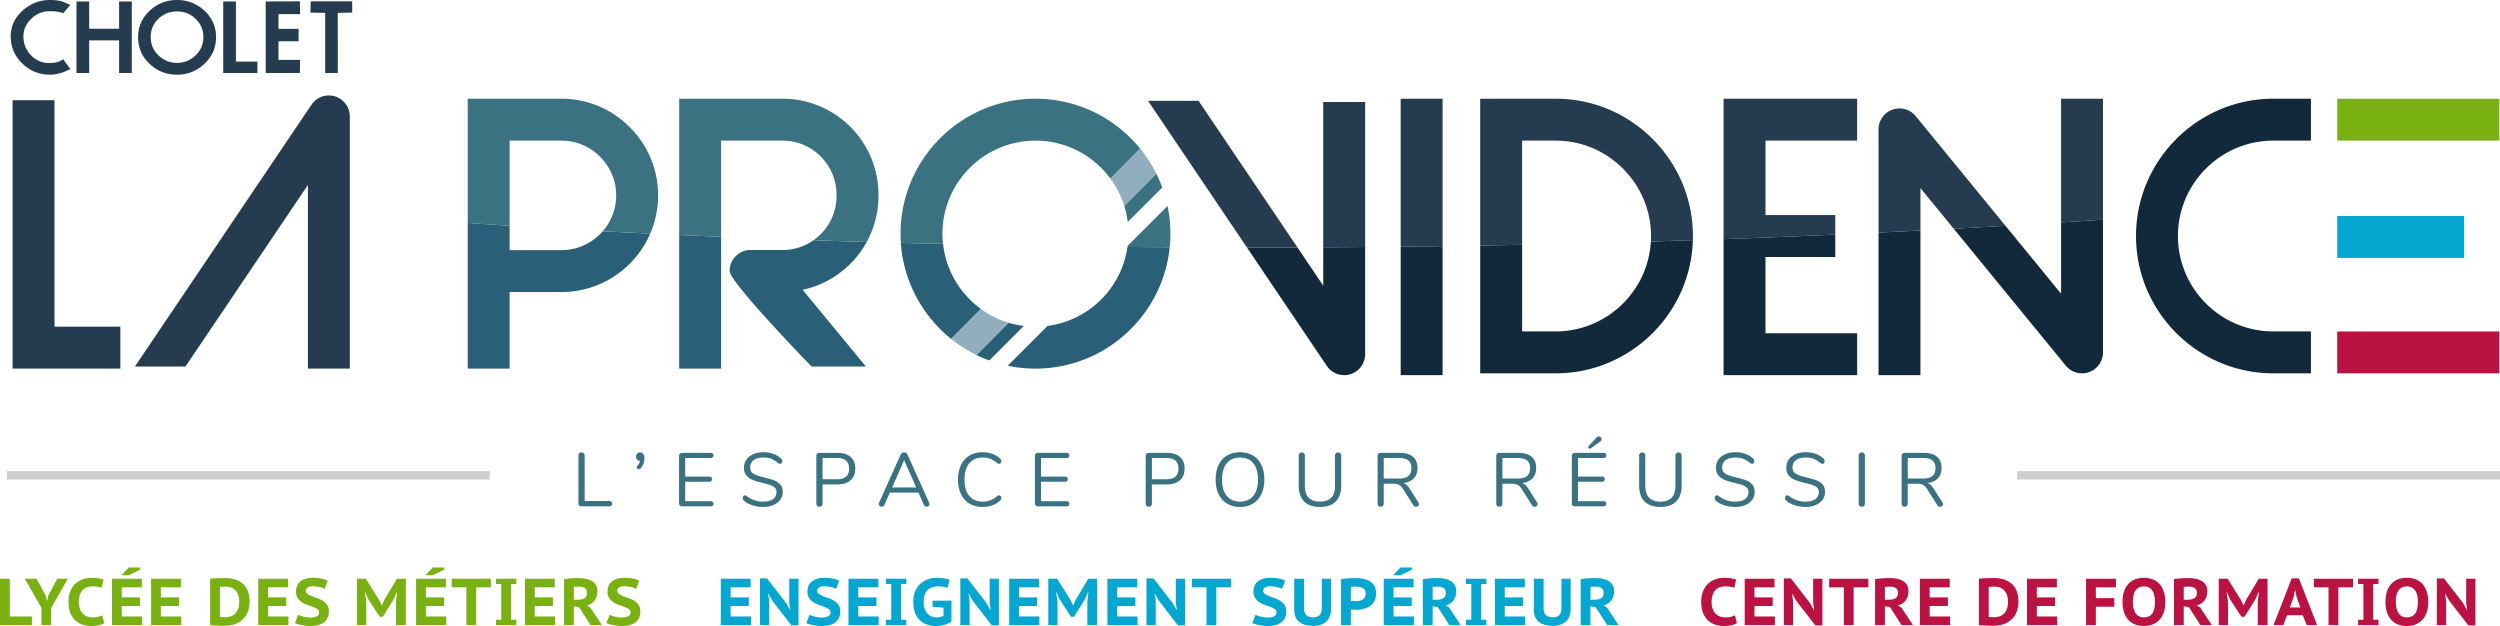
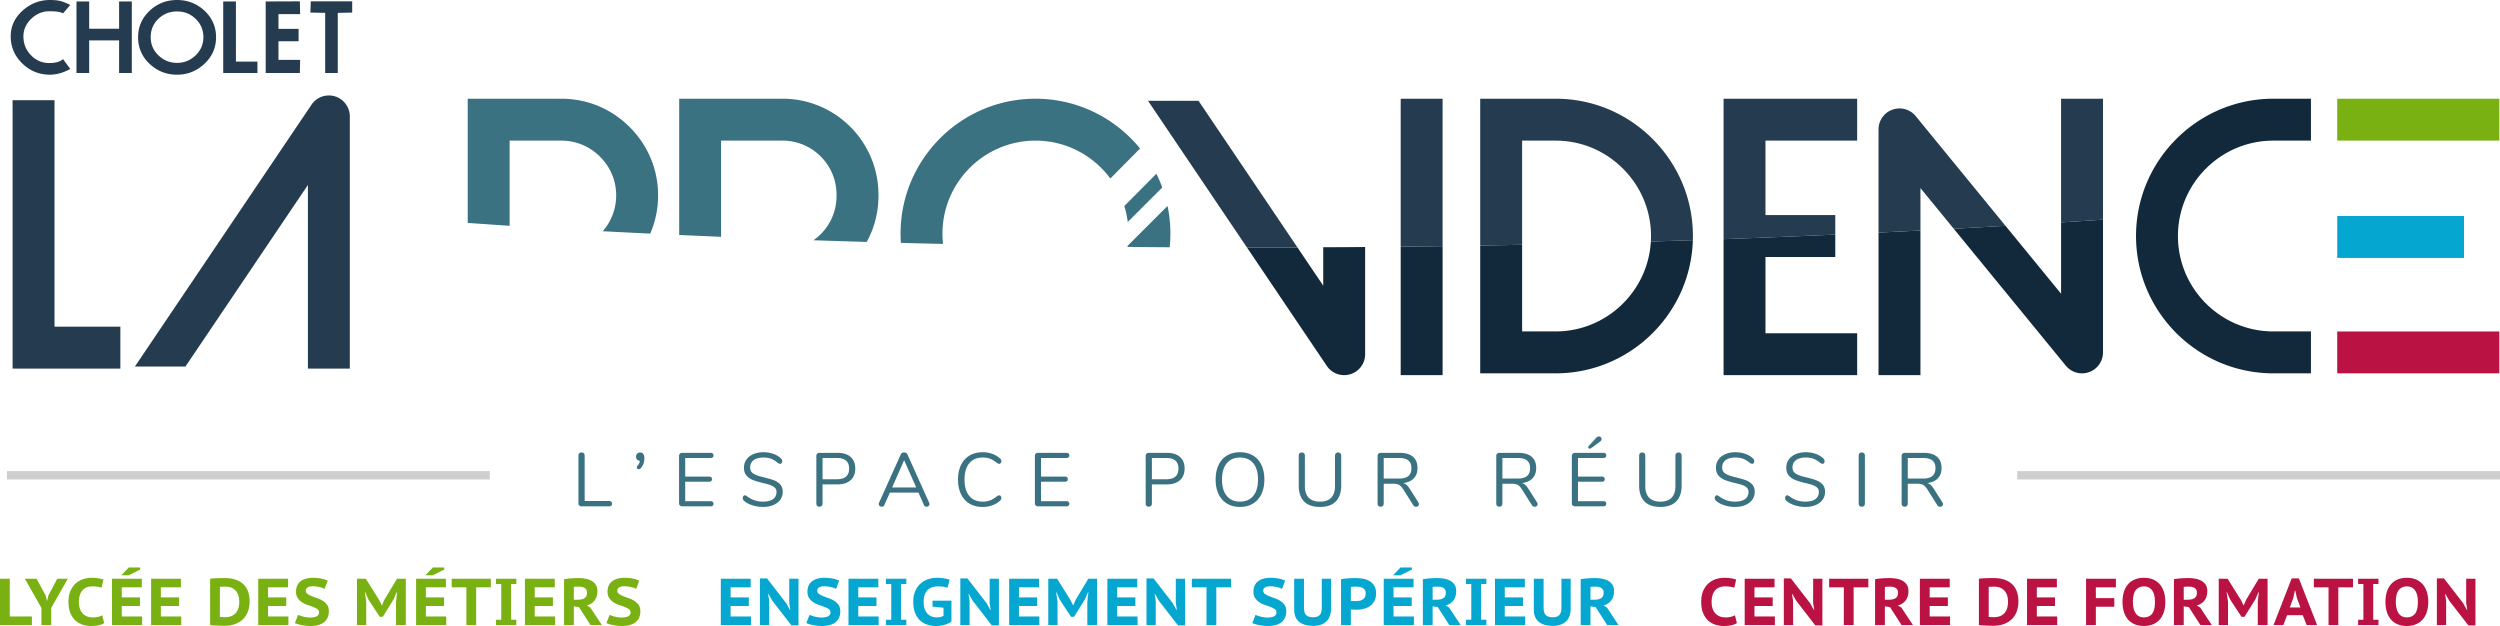
<svg xmlns="http://www.w3.org/2000/svg" width="958.493" height="240" viewBox="0 0 958.493 240">
-   <path d="M128.428 36.946a8.03 8.03 0 0 0-9 3.198L51.725 140.52h19.38l46.943-69.6v70.404h16.07v-96.68a8.068 8.068 0 0 0-5.689-7.698zM19.117 28.638c2.571 0 5.19-.74 7.826-2.202l-2.78-3.777c-1.109 1.013-2.86 1.511-5.24 1.511-2.763 0-5.126-.996-7.054-3.005-1.929-2.009-2.893-4.403-2.893-7.2 0-2.603 1.013-4.853 3.021-6.781 2.025-1.913 4.34-2.877 6.927-2.877 2.603 0 4.355.273 5.239.82l2.78-3.23c-1.495-.74-2.748-1.238-3.744-1.495C22.106.129 20.772 0 19.18 0 15.26 0 11.789 1.318 8.783 3.97c-3.117 2.747-4.676 6.074-4.676 9.963 0 4.05 1.478 7.521 4.435 10.398 2.973 2.86 6.493 4.307 10.575 4.307zm26.548-17.614H34.191V.563h-4.87v27.432h4.87V15.492h11.474v12.503h4.87V.563h-4.87v10.461zm69.409 11.925h-8.309v-7.136h7.714v-4.74h-7.714V5.416h8.309L114.96.514l-13.097.049v27.432h13.097l.113-5.046zm-47.2 5.689c4.034 0 7.538-1.398 10.51-4.179 2.974-2.796 4.452-6.187 4.452-10.204 0-4.002-1.494-7.409-4.483-10.205C75.396 1.35 71.908 0 67.875 0c-4.034 0-7.505 1.35-10.43 4.05-3.005 2.796-4.5 6.203-4.5 10.205 0 4.065 1.479 7.472 4.42 10.236 2.94 2.765 6.444 4.147 10.51 4.147zm-7.15-21.422c1.976-1.88 4.354-2.829 7.15-2.829 2.797 0 5.175.948 7.152 2.86 1.96 1.897 2.957 4.243 2.957 7.008 0 2.732-.996 5.046-2.99 6.974-1.992 1.913-4.37 2.877-7.118 2.877s-5.11-.964-7.104-2.86c-1.992-1.913-2.989-4.243-2.989-6.991 0-2.797.98-5.143 2.941-7.04zm37.974 16.408h-8.244V.563h-4.87v27.432h13.114v-4.371zm-77.8 14.792H4.829v102.903h41.317v-16.07H20.899V38.415zm575.52-.57h-28.912v56.295c5.32-.08 10.671-.193 16.07-.29V53.918h12.841c9.723 0 18.899 3.808 25.826 10.735 6.926 6.942 10.75 16.118 10.75 25.841 0 .707-.015 1.414-.064 2.105 5.336-.16 10.703-.337 16.103-.514.032-.53.032-1.06.032-1.591 0-13.997-5.48-27.207-15.444-37.203-9.963-9.964-23.173-15.444-37.203-15.444zM725.56 42.04a8.044 8.044 0 0 0-5.336 7.57v39.565c5.336-.257 10.687-.514 16.07-.803V72.108l12.76 15.589c6.59-.354 13.195-.74 19.848-1.125l-34.423-42.057a8.049 8.049 0 0 0-8.92-2.475zm-64.748 49.642c14.094-.514 28.38-1.093 42.828-1.735v-7.49h-26.758v-28.54h35.146V37.846h-51.216v53.836zm129.4-53.836V85.27c5.335-.337 10.686-.691 16.07-1.06V37.845h-16.07zM537.02 94.575l16.07-.193V37.846h-16.07v56.729zM440.148 38.65l37.942 56.246c6.364 0 12.824 0 19.349-.032L459.513 38.65h-19.365zm67.174 56.166c5.304-.016 10.671-.064 16.07-.113V39.116h-16.07v55.7zM118.995 4.82l5.673.113v23.06h4.837V4.935l5.528-.113V.514H119.14l-.144 4.307z" fill="#253b50" />
+   <path d="M128.428 36.946a8.03 8.03 0 0 0-9 3.198L51.725 140.52h19.38l46.943-69.6v70.404h16.07v-96.68a8.068 8.068 0 0 0-5.689-7.698zM19.117 28.638c2.571 0 5.19-.74 7.826-2.202l-2.78-3.777c-1.109 1.013-2.86 1.511-5.24 1.511-2.763 0-5.126-.996-7.054-3.005-1.929-2.009-2.893-4.403-2.893-7.2 0-2.603 1.013-4.853 3.021-6.781 2.025-1.913 4.34-2.877 6.927-2.877 2.603 0 4.355.273 5.239.82l2.78-3.23c-1.495-.74-2.748-1.238-3.744-1.495C22.106.129 20.772 0 19.18 0 15.26 0 11.789 1.318 8.783 3.97c-3.117 2.747-4.676 6.074-4.676 9.963 0 4.05 1.478 7.521 4.435 10.398 2.973 2.86 6.493 4.307 10.575 4.307zm26.548-17.614H34.191V.563h-4.87v27.432h4.87V15.492h11.474v12.503h4.87V.563h-4.87v10.461zm69.409 11.925h-8.309v-7.136h7.714v-4.74h-7.714V5.416h8.309L114.96.514l-13.097.049v27.432h13.097l.113-5.046zm-47.2 5.689c4.034 0 7.538-1.398 10.51-4.179 2.974-2.796 4.452-6.187 4.452-10.204 0-4.002-1.494-7.409-4.483-10.205C75.396 1.35 71.908 0 67.875 0c-4.034 0-7.505 1.35-10.43 4.05-3.005 2.796-4.5 6.203-4.5 10.205 0 4.065 1.479 7.472 4.42 10.236 2.94 2.765 6.444 4.147 10.51 4.147zm-7.15-21.422c1.976-1.88 4.354-2.829 7.15-2.829 2.797 0 5.175.948 7.152 2.86 1.96 1.897 2.957 4.243 2.957 7.008 0 2.732-.996 5.046-2.99 6.974-1.992 1.913-4.37 2.877-7.118 2.877s-5.11-.964-7.104-2.86c-1.992-1.913-2.989-4.243-2.989-6.991 0-2.797.98-5.143 2.941-7.04zm37.974 16.408h-8.244V.563h-4.87v27.432h13.114v-4.371zm-77.8 14.792H4.829v102.903h41.317v-16.07H20.899V38.415zm575.52-.57h-28.912v56.295c5.32-.08 10.671-.193 16.07-.29V53.918h12.841c9.723 0 18.899 3.808 25.826 10.735 6.926 6.942 10.75 16.118 10.75 25.841 0 .707-.015 1.414-.064 2.105 5.336-.16 10.703-.337 16.103-.514.032-.53.032-1.06.032-1.591 0-13.997-5.48-27.207-15.444-37.203-9.963-9.964-23.173-15.444-37.203-15.444zM725.56 42.04a8.044 8.044 0 0 0-5.336 7.57v39.565c5.336-.257 10.687-.514 16.07-.803V72.108l12.76 15.589c6.59-.354 13.195-.74 19.848-1.125l-34.423-42.057a8.049 8.049 0 0 0-8.92-2.475zm-64.748 49.642c14.094-.514 28.38-1.093 42.828-1.735v-7.49h-26.758v-28.54h35.146V37.846h-51.216v53.836zm129.4-53.836V85.27c5.335-.337 10.686-.691 16.07-1.06V37.845h-16.07zM537.02 94.575l16.07-.193V37.846h-16.07v56.729zM440.148 38.65l37.942 56.246c6.364 0 12.824 0 19.349-.032L459.513 38.65h-19.365zm67.174 56.166c5.304-.016 10.671-.064 16.07-.113h-16.07v55.7zM118.995 4.82l5.673.113v23.06h4.837V4.935l5.528-.113V.514H119.14l-.144 4.307z" fill="#253b50" />
  <path d="M507.322 109.52l-9.883-14.656c-6.525.032-12.985.032-19.349.032l30.614 45.4a8.017 8.017 0 0 0 9 3.181 8.013 8.013 0 0 0 5.689-7.681V94.703c-5.4.049-10.767.097-16.07.113v14.704zm29.699 34.311h16.07V94.382l-16.07.193v49.256zm59.396-16.762h-12.84V93.852c-5.4.096-10.751.209-16.07.289v48.999h28.91c28.493 0 51.78-22.756 52.615-51.056-5.4.177-10.767.354-16.103.514-1.092 19.188-17.05 34.471-36.512 34.471zm80.465-28.54h26.758v-8.582a5364.603 5364.603 0 0 1-42.828 1.735v52.149h51.216v-16.07h-35.146V98.527zm113.33 14.077l-21.31-26.034c-6.653.385-13.258.771-19.847 1.125l42.972 52.502a8.05 8.05 0 0 0 8.92 2.475 8.044 8.044 0 0 0 5.335-7.57V84.21c-5.384.37-10.735.724-16.07 1.061v27.336zm-69.988 31.225h16.07v-55.46c-5.383.29-10.734.547-16.07.804v54.656zm151.368-89.914h14.416V37.846h-14.416c-29.023 0-52.647 23.624-52.647 52.647s23.624 52.647 52.647 52.647h14.416v-16.07h-14.416c-20.168 0-36.576-16.409-36.576-36.577s16.408-36.576 36.576-36.576z" fill="#12293b" />
-   <path d="M215.257 95.893h-19.863v-9.321c-7.232-.482-12.631-.868-16.07-1.11v55.862h16.07v-29.36h19.863c15.235 0 28.332-9.225 34.037-22.387-6.444-.321-12.519-.627-18.207-.916a20.884 20.884 0 0 1-15.83 7.232zm217.016-1.222c-2.25 15.766-14.817 28.22-30.63 30.277h-.016l-15.267 15.267c3.439.723 6.99 1.109 10.638 1.109 26.758 0 48.839-20.442 51.458-46.524-5.464-.032-10.864-.08-16.183-.129zm-70.71-1.157c-5.496-.112-10.896-.24-16.183-.402 1.012 14.866 8.34 28.027 19.3 36.834l11.41-11.506c-7.938-5.738-13.402-14.689-14.527-24.926zm25.118 30.213l-12.294 12.39a47.43 47.43 0 0 0 4.918 2.073l13.226-13.226a33.462 33.462 0 0 1-5.85-1.237zM260.4 141.324h16.07V90.798c-5.56-.24-10.927-.482-16.07-.707v51.233zm71.9-48.565a4845.76 4845.76 0 0 1-20.426-.643 20.422 20.422 0 0 1-11.828 3.745H286.98c-4.05.401-7.248 3.856-7.248 8.019v.016c0 4.339 31.418 36.624 31.418 36.624h20.843l-24.266-29.409c10.59-2.265 19.51-9.095 24.572-18.352z" fill="#295f77" />
-   <path d="M364.68 129.946a52.012 52.012 0 0 0 9.707 6.171l12.294-12.39a35.002 35.002 0 0 1-10.59-5.287l-11.41 11.506zm72.414-73.008L425.7 68.444a35.176 35.176 0 0 1 5.352 10.559l12.294-12.39a50.824 50.824 0 0 0-6.252-9.675z" fill="#91aebe" />
  <path d="M2.677 183.827h185.095v-3.214H2.677v3.214zm770.72-3.214v3.214h185.096v-3.214H773.397z" fill="#cecece" />
  <path d="M215.257 37.846h-35.934v47.617c3.44.241 8.84.627 16.071 1.109V53.917h19.863c5.577 0 10.832 2.185 14.817 6.187 3.986 3.97 6.171 9.224 6.171 14.8a20.859 20.859 0 0 1-5.158 13.757c5.688.29 11.763.595 18.207.916a36.916 36.916 0 0 0 3.022-14.672c0-9.884-3.873-19.173-10.88-26.163-7.007-7.023-16.296-10.896-26.179-10.896zm233.472 51.73c0-3.63-.37-7.183-1.109-10.606l-15.283 15.267v.017a3.754 3.754 0 0 1-.064.417c5.32.049 10.72.097 16.183.129.177-1.72.273-3.455.273-5.223zM397 37.847c-28.526 0-51.732 23.206-51.732 51.73 0 1.19.049 2.363.113 3.536 5.287.161 10.687.29 16.183.402a35.244 35.244 0 0 1-.225-3.937c0-19.654 15.99-35.66 35.66-35.66 11.764 0 22.21 5.72 28.702 14.527l11.394-11.506c-9.481-11.651-23.945-19.092-40.096-19.092zm48.613 34.037a51.005 51.005 0 0 0-2.266-5.27l-12.294 12.39a33.738 33.738 0 0 1 1.318 6.122l13.242-13.242zM300.045 37.846h-39.646v52.245c5.143.225 10.51.466 16.07.707V53.917h23.576c11.41 0 20.683 9.288 20.683 20.698v.547c0 7.006-3.504 13.226-8.855 16.954 6.605.225 13.419.434 20.426.643 2.876-5.223 4.5-11.217 4.5-17.597v-.547c0-20.28-16.489-36.769-36.754-36.769zm-66.49 154.245h-9.397v-17.398c0-.367-.106-.664-.32-.886-.213-.223-.504-.335-.872-.335-.37 0-.66.112-.873.335-.214.222-.32.519-.32.886v18.33c0 .33.111.597.334.8.223.203.5.305.83.305h10.619c.349 0 .62-.087.814-.262.194-.174.291-.427.291-.756s-.097-.582-.29-.757c-.195-.174-.466-.262-.815-.262zm11.872-18.619c-.447 0-.82.15-1.12.45-.301.302-.451.694-.451 1.18 0 .445.14.814.421 1.104.281.292.635.457 1.062.494-.136.777-.456 1.418-.96 1.921a.754.754 0 0 0-.233.553c0 .194.078.364.233.51a.783.783 0 0 0 .553.218c.233 0 .446-.097.64-.292.99-1.047 1.484-2.337 1.484-3.868 0-.757-.151-1.325-.452-1.703a1.433 1.433 0 0 0-1.177-.567zm27.028 2.124c.349 0 .62-.088.814-.262.194-.175.291-.416.291-.727 0-.31-.097-.554-.29-.728-.196-.175-.466-.262-.815-.262h-10.882c-.369 0-.664.106-.887.32-.223.213-.335.494-.335.844v18.183c0 .35.112.63.335.844.223.214.518.32.887.32h10.882c.349 0 .62-.087.814-.262.194-.174.291-.416.291-.726 0-.33-.097-.578-.29-.743-.196-.164-.466-.248-.815-.248h-9.747v-7.446h9.164c.35 0 .621-.088.815-.262.194-.176.291-.418.291-.729 0-.309-.097-.552-.291-.726-.194-.174-.465-.262-.815-.262h-9.164v-7.128h9.747zm24.118 8.48c-1.01-.359-2.396-.751-4.16-1.178-1.63-.388-2.837-.838-3.623-1.353-.786-.513-1.178-1.284-1.178-2.313 0-1.202.445-2.138 1.338-2.808.892-.668 2.143-1.003 3.753-1.003 1.145 0 2.124.156 2.938.465.815.31 1.698.854 2.648 1.63.35.214.63.32.844.32s.397-.101.553-.305c.154-.204.232-.441.232-.713 0-.369-.155-.708-.465-1.018-.796-.776-1.78-1.372-2.953-1.79-1.174-.417-2.44-.626-3.797-.626-1.454 0-2.749.248-3.884.743s-2.017 1.192-2.647 2.095c-.631.9-.946 1.933-.946 3.098 0 1.222.315 2.211.946 2.967.63.757 1.454 1.34 2.472 1.746 1.019.408 2.323.795 3.914 1.164 1.182.272 2.124.534 2.821.785.699.252 1.261.587 1.688 1.004.426.418.64.965.64 1.643 0 1.184-.446 2.095-1.338 2.736-.892.64-2.173.96-3.84.96-2.309 0-4.365-.698-6.168-2.095-.291-.213-.564-.32-.815-.32-.214 0-.397.102-.553.306a1.139 1.139 0 0 0-.233.712c0 .407.146.748.437 1.019.795.736 1.857 1.323 3.185 1.76 1.329.436 2.72.654 4.176.654 1.473 0 2.783-.242 3.927-.727 1.145-.485 2.032-1.164 2.662-2.037.63-.873.946-1.88.946-3.026 0-1.202-.335-2.162-1.004-2.88-.669-.717-1.508-1.255-2.516-1.614zm24.525-10.46h-6.895c-.368 0-.664.107-.887.32-.223.214-.334.495-.334.845v18.27c0 .37.106.666.32.89.212.22.504.333.872.333s.66-.113.873-.334c.213-.223.32-.52.32-.888v-7.332h5.731c2.134 0 3.801-.532 5.004-1.6 1.203-1.067 1.804-2.56 1.804-4.48 0-1.921-.596-3.404-1.789-4.452-1.192-1.047-2.865-1.571-5.019-1.571zm-.232 10.126h-5.499v-8.146h5.5c3.121 0 4.683 1.348 4.683 4.044 0 2.734-1.562 4.102-4.684 4.102zm27.056-9.485a1.364 1.364 0 0 0-.523-.596 1.461 1.461 0 0 0-.786-.219c-.272 0-.523.07-.756.204a1.253 1.253 0 0 0-.523.61l-8.321 18.506c-.079.155-.117.31-.117.464 0 .292.117.538.35.742.232.204.504.306.814.306.484 0 .824-.233 1.018-.698l2.095-4.713h10.968l2.066 4.713c.194.465.534.698 1.018.698.31 0 .577-.097.8-.292a.923.923 0 0 0 .335-.726c0-.174-.04-.34-.117-.494l-8.32-18.505zm-5.876 12.627l4.597-10.444 4.625 10.444h-9.222zm34.767-11.463c1.048 0 1.974.156 2.779.465.804.31 1.702.854 2.69 1.63.33.214.612.32.844.32.213 0 .398-.101.553-.305.156-.204.233-.441.233-.713 0-.387-.156-.728-.466-1.018a8.959 8.959 0 0 0-3.01-1.79 10.74 10.74 0 0 0-3.68-.626c-1.94 0-3.62.423-5.035 1.267-1.415.843-2.507 2.056-3.273 3.636s-1.148 3.439-1.148 5.571c0 2.154.382 4.02 1.148 5.602.766 1.58 1.858 2.791 3.273 3.636 1.416.844 3.094 1.265 5.034 1.265 1.299 0 2.526-.209 3.68-.625a8.959 8.959 0 0 0 3.011-1.789c.31-.292.466-.63.466-1.019 0-.291-.077-.533-.233-.728-.155-.193-.34-.29-.553-.29-.232 0-.514.107-.844.32-.988.775-1.89 1.318-2.705 1.63-.815.31-1.736.465-2.764.465-2.25 0-3.981-.733-5.193-2.197-1.212-1.464-1.819-3.555-1.819-6.27 0-2.696.607-4.775 1.82-6.241 1.21-1.464 2.942-2.196 5.192-2.196zm32.061.175c.35 0 .62-.088.815-.262.193-.175.29-.416.29-.727 0-.31-.097-.554-.29-.728-.195-.175-.466-.262-.815-.262h-10.881c-.369 0-.665.106-.888.32-.223.213-.334.494-.334.844v18.183c0 .35.111.63.334.844.223.214.519.32.888.32h10.881c.35 0 .62-.087.815-.262.193-.174.29-.416.29-.726 0-.33-.097-.578-.29-.743-.195-.164-.466-.248-.815-.248h-9.747v-7.446h9.165c.35 0 .62-.088.814-.262.194-.176.292-.418.292-.729 0-.309-.098-.552-.292-.726-.193-.174-.465-.262-.814-.262h-9.165v-7.128h9.747zm38.49-1.98h-6.894c-.369 0-.665.107-.888.32-.223.214-.334.495-.334.845v18.27c0 .37.106.666.32.89.213.22.504.333.873.333.368 0 .659-.113.872-.334.214-.223.32-.52.32-.888v-7.332h5.732c2.133 0 3.8-.532 5.004-1.6 1.203-1.067 1.804-2.56 1.804-4.48 0-1.921-.597-3.404-1.79-4.452-1.192-1.047-2.865-1.571-5.018-1.571zm-.231 10.126h-5.5v-8.146h5.5c3.122 0 4.683 1.348 4.683 4.044 0 2.734-1.561 4.102-4.683 4.102zm33.268-9.091c-1.406-.844-3.07-1.267-4.99-1.267s-3.583.423-4.989 1.267c-1.407.843-2.483 2.056-3.23 3.636-.747 1.58-1.12 3.448-1.12 5.6 0 2.134.379 3.986 1.135 5.557s1.837 2.784 3.244 3.638c1.406.853 3.06 1.279 4.96 1.279 1.902 0 3.555-.426 4.961-1.28 1.406-.853 2.488-2.07 3.244-3.651s1.135-3.437 1.135-5.572c0-2.132-.374-3.99-1.12-5.57-.747-1.581-1.824-2.794-3.23-3.637zm.087 15.477c-1.212 1.464-2.905 2.197-5.077 2.197s-3.864-.737-5.077-2.211c-1.212-1.474-1.818-3.56-1.818-6.256s.606-4.775 1.818-6.241c1.213-1.464 2.905-2.196 5.077-2.196 2.192 0 3.89.727 5.092 2.182 1.202 1.455 1.804 3.54 1.804 6.255s-.606 4.806-1.819 6.27zm32.543-16.656c-.35 0-.636.112-.858.335-.225.222-.335.519-.335.886v11.609c0 1.998-.486 3.501-1.455 4.51-.971 1.008-2.405 1.513-4.306 1.513-1.902 0-3.341-.505-4.32-1.513-.981-1.009-1.47-2.512-1.47-4.51v-11.609c0-.367-.108-.664-.32-.886-.215-.223-.495-.335-.844-.335-.369 0-.659.112-.872.335-.214.222-.32.519-.32.886v11.405c0 2.717.687 4.772 2.065 6.17 1.378 1.394 3.404 2.093 6.081 2.093 2.657 0 4.678-.703 6.066-2.11 1.387-1.406 2.08-3.457 2.08-6.153v-11.405c0-.367-.106-.664-.32-.886-.213-.223-.505-.335-.872-.335zm27.464 13.936c-.387-.621-.775-1.106-1.163-1.454a3.567 3.567 0 0 0-1.31-.757c1.747-.213 3.088-.814 4.03-1.805.94-.988 1.411-2.297 1.411-3.926 0-1.921-.587-3.376-1.76-4.365-1.173-.988-2.876-1.484-5.106-1.484h-7.216c-.367 0-.664.106-.887.32-.223.213-.334.494-.334.844v18.27c0 .37.107.666.32.89.213.22.504.333.873.333.348 0 .629-.113.844-.334.212-.223.319-.52.319-.888v-7.593h3.666c.932 0 1.668.15 2.21.45.544.302 1.068.85 1.572 1.644l3.898 6.167c.253.39.601.583 1.049.583.29 0 .547-.093.77-.277a.882.882 0 0 0 .334-.712c0-.232-.067-.455-.202-.669l-3.318-5.237zm-4.102-3.928h-5.877v-7.884h5.877c1.61 0 2.803.32 3.578.96.777.64 1.165 1.62 1.165 2.938 0 1.339-.393 2.338-1.179 2.997-.785.66-1.974.99-3.564.99zm49.605 3.928c-.388-.621-.775-1.106-1.163-1.454a3.567 3.567 0 0 0-1.31-.757c1.746-.213 3.088-.814 4.03-1.805.94-.988 1.41-2.297 1.41-3.926 0-1.921-.586-3.376-1.76-4.365-1.172-.988-2.875-1.484-5.105-1.484h-7.216c-.368 0-.664.106-.887.32-.223.213-.334.494-.334.844v18.27c0 .37.106.666.32.89.213.22.504.333.872.333.349 0 .63-.113.845-.334.212-.223.318-.52.318-.888v-7.593h3.666c.933 0 1.669.15 2.212.45s1.067.85 1.57 1.644l3.899 6.167c.253.39.601.583 1.048.583.29 0 .548-.093.77-.277a.882.882 0 0 0 .335-.712c0-.232-.067-.455-.202-.669l-3.318-5.237zm-4.102-3.928h-5.878v-7.884h5.878c1.61 0 2.803.32 3.578.96.777.64 1.164 1.62 1.164 2.938 0 1.339-.392 2.338-1.178 2.997-.785.66-1.975.99-3.564.99zm27.668-11.463a.78.78 0 0 0 .378-.116l3.404-2.503c.466-.31.698-.668.698-1.076a.93.93 0 0 0-.306-.699 1.004 1.004 0 0 0-.712-.29c-.369 0-.708.165-1.019.494l-2.88 3.142a.641.641 0 0 0-.203.466c0 .156.062.29.19.408a.641.641 0 0 0 .45.174zm5.179 3.579c.348 0 .62-.088.814-.262.193-.175.29-.416.29-.727 0-.31-.097-.554-.29-.728-.194-.175-.466-.262-.814-.262H603.86c-.368 0-.664.106-.887.32-.223.213-.334.494-.334.844v18.183c0 .35.111.63.334.844.223.214.52.32.887.32h10.882c.348 0 .62-.087.814-.262.193-.174.29-.416.29-.726 0-.33-.097-.578-.29-.743-.194-.164-.466-.248-.814-.248h-9.748v-7.446h9.166c.35 0 .62-.088.814-.262.195-.176.292-.418.292-.729 0-.309-.097-.552-.292-.726-.194-.174-.464-.262-.814-.262h-9.166v-7.128h9.748zm28.803-2.124c-.35 0-.636.112-.859.335-.224.222-.334.519-.334.886v11.609c0 1.998-.486 3.501-1.455 4.51-.971 1.008-2.406 1.513-4.306 1.513s-3.341-.505-4.32-1.513c-.98-1.009-1.47-2.512-1.47-4.51v-11.609c0-.367-.106-.664-.32-.886-.213-.223-.494-.335-.844-.335-.369 0-.66.112-.873.335-.213.222-.32.519-.32.886v11.405c0 2.717.69 4.772 2.065 6.17 1.378 1.394 3.404 2.093 6.082 2.093 2.657 0 4.678-.703 6.065-2.11 1.388-1.406 2.082-3.457 2.082-6.153v-11.405c0-.367-.107-.664-.32-.886-.214-.223-.506-.335-.873-.335zm25.687 10.605c-1.007-.36-2.394-.752-4.16-1.18-1.629-.387-2.836-.837-3.622-1.352-.785-.513-1.179-1.284-1.179-2.313 0-1.202.448-2.138 1.339-2.808.893-.668 2.144-1.003 3.754-1.003 1.144 0 2.123.156 2.938.465.814.31 1.696.854 2.647 1.63.35.214.631.32.845.32s.397-.101.552-.305c.156-.204.232-.441.232-.713 0-.369-.155-.708-.464-1.018-.796-.776-1.78-1.372-2.954-1.79-1.174-.417-2.439-.626-3.796-.626-1.455 0-2.75.248-3.884.743-1.135.494-2.019 1.192-2.648 2.095-.63.9-.946 1.933-.946 3.098 0 1.222.315 2.211.946 2.967.63.757 1.455 1.34 2.474 1.746 1.016.408 2.32.795 3.912 1.164 1.183.272 2.123.534 2.822.785.698.252 1.26.587 1.687 1.004.427.418.64.965.64 1.643 0 1.184-.446 2.095-1.337 2.736-.893.64-2.174.96-3.842.96-2.307 0-4.363-.698-6.168-2.095-.29-.213-.561-.32-.814-.32-.213 0-.397.102-.552.306a1.138 1.138 0 0 0-.233.712c0 .407.145.748.437 1.019.794.736 1.856 1.323 3.185 1.76 1.328.436 2.72.654 4.175.654 1.474 0 2.782-.242 3.928-.727 1.144-.485 2.03-1.164 2.662-2.037.63-.873.945-1.88.945-3.026 0-1.202-.335-2.162-1.003-2.88-.67-.717-1.508-1.255-2.518-1.614zm26.97 0c-1.007-.36-2.395-.752-4.16-1.18-1.63-.387-2.836-.837-3.622-1.352-.785-.513-1.179-1.284-1.179-2.313 0-1.202.447-2.138 1.339-2.808.893-.668 2.144-1.003 3.754-1.003 1.144 0 2.123.156 2.938.465.814.31 1.696.854 2.647 1.63.35.214.631.32.845.32.213 0 .397-.101.552-.305.155-.204.232-.441.232-.713 0-.369-.155-.708-.464-1.018-.796-.776-1.78-1.372-2.954-1.79-1.174-.417-2.439-.626-3.796-.626-1.455 0-2.75.248-3.884.743s-2.019 1.192-2.648 2.095c-.63.9-.946 1.933-.946 3.098 0 1.222.315 2.211.946 2.967.63.757 1.455 1.34 2.473 1.746 1.017.408 2.321.795 3.913 1.164 1.183.272 2.123.534 2.822.785.698.252 1.26.587 1.687 1.004.427.418.64.965.64 1.643 0 1.184-.446 2.095-1.337 2.736-.893.64-2.174.96-3.842.96-2.307 0-4.363-.698-6.168-2.095-.29-.213-.561-.32-.814-.32-.214 0-.397.102-.553.306a1.138 1.138 0 0 0-.232.712c0 .407.144.748.436 1.019.795.736 1.857 1.323 3.186 1.76 1.328.436 2.72.654 4.175.654 1.473 0 2.782-.242 3.928-.727 1.144-.485 2.03-1.164 2.662-2.037.629-.873.944-1.88.944-3.026 0-1.202-.334-2.162-1.002-2.88-.67-.717-1.509-1.255-2.518-1.614zm17.603-10.605c-.37 0-.66.112-.873.335-.213.222-.32.519-.32.886v18.359c0 .369.107.665.32.888.213.221.504.334.873.334.368 0 .659-.113.872-.334.214-.223.32-.52.32-.888v-18.359c0-.367-.106-.664-.32-.886-.213-.223-.504-.335-.872-.335zm30.927 19.173l-3.317-5.237c-.388-.621-.776-1.106-1.163-1.454a3.567 3.567 0 0 0-1.31-.757c1.746-.213 3.088-.814 4.03-1.805.94-.988 1.41-2.297 1.41-3.926 0-1.921-.586-3.376-1.76-4.365-1.173-.988-2.876-1.484-5.106-1.484h-7.216c-.367 0-.663.106-.886.32-.223.213-.335.494-.335.844v18.27c0 .37.107.666.32.89.214.22.504.333.873.333.349 0 .63-.113.844-.334.212-.223.319-.52.319-.888v-7.593h3.666c.932 0 1.668.15 2.211.45s1.068.85 1.571 1.644l3.899 6.167c.252.39.6.583 1.048.583.29 0 .548-.093.77-.277a.882.882 0 0 0 .335-.712c0-.232-.068-.455-.203-.669zm-7.42-9.165h-5.877v-7.884h5.877c1.61 0 2.803.32 3.579.96.776.64 1.164 1.62 1.164 2.938 0 1.339-.392 2.338-1.179 2.997-.784.66-1.974.99-3.564.99z" fill="#3a7282" />
  <path d="M896.084 37.846v16.07h62.16v-16.07h-62.16zM3.754 221.885H0v17.76h12.23v-3.299H3.754v-14.461zm14.769 6.469l-.432 1.953h-.126l-.407-1.902-3.552-6.52H9.54l6.344 11.214v6.546h3.755v-6.57l6.344-11.19h-4.035l-3.425 6.469zm19.169 8.12c-.567.152-1.264.229-2.093.229-.897 0-1.683-.145-2.36-.432a4.38 4.38 0 0 1-1.675-1.218 5.241 5.241 0 0 1-.99-1.878c-.219-.727-.329-1.53-.329-2.41 0-.999.123-1.87.368-2.614.245-.744.588-1.36 1.027-1.852.44-.49.969-.858 1.586-1.103.618-.246 1.308-.369 2.069-.369.862 0 1.577.043 2.143.127s1.062.22 1.485.407l.735-3.147c-.49-.187-1.112-.347-1.864-.482-.753-.135-1.68-.204-2.779-.204-.998 0-2.013.162-3.044.482a7.977 7.977 0 0 0-2.817 1.562c-.846.718-1.54 1.666-2.08 2.842-.542 1.175-.813 2.625-.813 4.35 0 1.659.237 3.071.711 4.238.473 1.167 1.112 2.123 1.916 2.867a7.357 7.357 0 0 0 2.766 1.624c1.04.338 2.126.507 3.26.507.964 0 1.903-.088 2.816-.265.914-.18 1.65-.462 2.208-.85l-.736-2.995c-.44.237-.944.431-1.51.584zm16.048-18.117v-.787h-4.364l-2.892 2.995h2.841l4.415-2.208zm-7.054 13.981h6.978v-3.299h-6.978v-3.857h7.688v-3.297H42.931v17.76h11.57v-3.299h-7.815v-4.008zm14.996 0h6.978v-3.299h-6.978v-3.857h7.688v-3.297H57.927v17.76h11.57v-3.299h-7.815v-4.008zm31.805-8.17c-.77-.796-1.76-1.417-2.969-1.866-1.209-.447-2.66-.672-4.35-.672a83.948 83.948 0 0 0-2.83.05c-.516.018-1.015.043-1.497.077a19.6 19.6 0 0 0-1.281.128v17.785c.236.035.587.065 1.053.09.464.025.963.05 1.496.075.534.025 1.05.047 1.548.065.5.015.893.025 1.18.025 1.827 0 3.366-.262 4.618-.787 1.252-.524 2.267-1.222 3.045-2.093a7.989 7.989 0 0 0 1.687-2.982 11.56 11.56 0 0 0 .52-3.451c0-1.303-.177-2.503-.532-3.602a7.21 7.21 0 0 0-1.688-2.842zm-2.017 8.702a5.17 5.17 0 0 1-.876 1.904c-.414.559-.977 1.006-1.687 1.345-.71.337-1.607.507-2.689.507-.085 0-.216-.003-.394-.013l-.558-.025c-.194-.01-.38-.017-.558-.025a2.972 2.972 0 0 1-.394-.04v-11.518c.22-.033.533-.055.94-.063.405-.008.802-.013 1.192-.013 1.066 0 1.937.182 2.613.545.677.364 1.214.825 1.611 1.384.398.557.673 1.175.825 1.852.152.676.228 1.328.228 1.954 0 .76-.084 1.497-.253 2.206zm11.29-.532h6.978v-3.299h-6.978v-3.857h7.689v-3.297H99.005v17.76h11.57v-3.299h-7.815v-4.008zm21.022-1.966a9.992 9.992 0 0 0-2.119-1.016 44.497 44.497 0 0 1-2.118-.786c-.652-.262-1.197-.55-1.637-.863-.44-.312-.66-.731-.66-1.255 0-.525.233-.936.698-1.23.466-.298 1.12-.445 1.967-.445.473 0 .938.03 1.395.088.457.06.888.136 1.294.229s.766.202 1.079.33c.312.127.57.25.774.367l1.192-3.145c-.643-.357-1.468-.631-2.474-.826a16.752 16.752 0 0 0-3.184-.292c-.965 0-1.849.112-2.652.33-.803.221-1.488.546-2.055.978a4.357 4.357 0 0 0-1.32 1.65c-.313.668-.469 1.441-.469 2.32 0 1.033.22 1.87.66 2.513.44.643.985 1.175 1.636 1.597a9.222 9.222 0 0 0 2.119 1.016c.761.254 1.467.507 2.119.76.65.255 1.196.535 1.636.839.44.304.66.719.66 1.243 0 .676-.292 1.175-.875 1.497-.584.322-1.434.482-2.55.482a10.784 10.784 0 0 1-2.715-.369 14 14 0 0 1-1.104-.342 5.558 5.558 0 0 1-.774-.33l-1.243 3.172c.237.12.554.242.951.367.397.128.859.247 1.383.357.524.11 1.095.202 1.713.279.618.075 1.273.113 1.966.113 1.032 0 1.98-.11 2.842-.33.863-.22 1.603-.561 2.22-1.028a4.72 4.72 0 0 0 1.434-1.762c.338-.71.507-1.557.507-2.538s-.22-1.784-.66-2.41a5.756 5.756 0 0 0-1.636-1.56zm23.534-.344l-.837 2.006h-.128l-.964-1.954-5.125-8.195h-3.4v17.76h3.552v-8.931l-.532-3.628h.152l1.192 2.74 4.364 6.648h1.168l4.11-6.623 1.218-2.79h.152l-.406 3.678v8.906h3.755v-17.76h-3.374l-4.897 8.143zm23.013-11.671v-.787h-4.364l-2.893 2.995h2.842l4.415-2.208zm-7.054 13.981h6.978v-3.299h-6.978v-3.857h7.688v-3.297H159.52v17.76h11.57v-3.299h-7.815v-4.008zm9.896-7.156h5.632v14.463h3.756v-14.463h5.633v-3.297h-15.021v3.297zm16.974-1.268h2.03v13.702h-2.03v2.03h7.816v-2.03h-2.03v-13.702h2.03v-2.03h-7.816v2.03zm14.868 8.424h6.979v-3.299h-6.979v-3.857h7.689v-3.297h-11.443v17.76h11.57v-3.299h-7.816v-4.008zm19.97-.204c1.268-.337 2.262-.976 2.981-1.914.719-.939 1.078-2.136 1.078-3.591 0-.981-.212-1.797-.635-2.448a4.525 4.525 0 0 0-1.662-1.535 7.598 7.598 0 0 0-2.333-.788 15.383 15.383 0 0 0-2.652-.228 38.426 38.426 0 0 0-2.715.102 29.986 29.986 0 0 0-2.791.33v17.583h3.755v-7.18l1.98.305 4.414 6.875h4.365l-4.44-6.723-1.346-.788zm-.85-2.815c-.618.405-1.46.609-2.525.609h-1.6v-4.898c.22-.05.513-.08.877-.088.363-.008.74-.013 1.129-.013.98 0 1.733.195 2.258.584.524.39.786.956.786 1.7 0 .998-.308 1.7-.926 2.106zm19.08 1.053c-.652-.414-1.358-.753-2.12-1.016s-1.467-.524-2.118-.786-1.197-.55-1.637-.863c-.44-.312-.66-.731-.66-1.255 0-.525.233-.936.698-1.23.466-.298 1.121-.445 1.967-.445.473 0 .938.03 1.395.088.457.06.888.136 1.294.229a7.03 7.03 0 0 1 1.079.33c.312.127.57.25.774.367l1.192-3.145c-.643-.357-1.468-.631-2.474-.826a16.752 16.752 0 0 0-3.184-.292c-.964 0-1.849.112-2.651.33-.804.221-1.489.546-2.056.978a4.357 4.357 0 0 0-1.32 1.65c-.313.668-.469 1.441-.469 2.32 0 1.033.22 1.87.66 2.513.44.643.985 1.175 1.636 1.597.652.424 1.358.762 2.119 1.016s1.467.507 2.119.76 1.196.535 1.637.839c.439.304.66.719.66 1.243 0 .676-.292 1.175-.876 1.497-.584.322-1.434.482-2.55.482a10.784 10.784 0 0 1-2.715-.369 14 14 0 0 1-1.104-.342 5.558 5.558 0 0 1-.773-.33l-1.244 3.172c.237.12.554.242.952.367.397.128.858.247 1.382.357.524.11 1.096.202 1.713.279.618.075 1.273.113 1.967.113 1.03 0 1.979-.11 2.841-.33.863-.22 1.603-.561 2.22-1.028a4.72 4.72 0 0 0 1.434-1.762c.339-.71.507-1.557.507-2.538s-.22-1.784-.659-2.41a5.756 5.756 0 0 0-1.637-1.56z" fill="#7ab112" />
  <path d="M896.084 82.811v16.07h48.613v-16.07h-48.613zM280.116 232.338h6.978v-3.299h-6.978v-3.857h7.688v-3.297h-11.443v17.76h11.57v-3.299h-7.815v-4.008zm22.48-1.142l.407 2.613h-.153l-1.446-2.588-7.333-9.464h-2.715v17.888h3.553v-9.236l-.407-2.69h.127l1.522 2.665 7.282 9.388h2.715v-17.887h-3.552v9.31zm17.267-.824a9.992 9.992 0 0 0-2.12-1.016 44.49 44.49 0 0 1-2.118-.786c-.651-.262-1.196-.55-1.637-.863-.44-.312-.659-.731-.659-1.255 0-.525.232-.936.698-1.23.465-.298 1.12-.445 1.966-.445.473 0 .939.03 1.395.088.457.06.889.136 1.294.229.407.093.766.202 1.08.33.312.127.57.25.773.367l1.193-3.145c-.644-.357-1.468-.631-2.474-.826a16.752 16.752 0 0 0-3.185-.292c-.964 0-1.848.112-2.651.33-.804.221-1.489.546-2.055.978a4.357 4.357 0 0 0-1.32 1.65c-.313.668-.47 1.441-.47 2.32 0 1.033.22 1.87.66 2.513.44.643.985 1.175 1.637 1.597.651.424 1.357.762 2.118 1.016s1.468.507 2.119.76c.651.255 1.197.535 1.637.839.44.304.66.719.66 1.243 0 .676-.292 1.175-.876 1.497-.584.322-1.434.482-2.55.482a10.784 10.784 0 0 1-2.715-.369c-.406-.11-.774-.223-1.103-.342a5.557 5.557 0 0 1-.774-.33l-1.244 3.172c.237.12.554.242.952.367.397.128.858.247 1.383.357.524.11 1.095.202 1.713.279.617.075 1.272.113 1.966.113 1.031 0 1.979-.11 2.841-.33.864-.22 1.603-.561 2.221-1.028a4.72 4.72 0 0 0 1.434-1.762c.338-.71.507-1.557.507-2.538s-.22-1.784-.66-2.41a5.756 5.756 0 0 0-1.636-1.56zm9.197 1.966h6.978v-3.299h-6.978v-3.857h7.688v-3.297h-11.443v17.76h11.57v-3.299h-7.815v-4.008zm10.606-8.424h2.03v13.702h-2.03v2.03h7.815v-2.03h-2.03v-13.702h2.03v-2.03h-7.815v2.03zm17.863 8.677l4.212.406v3.07c-.322.221-.715.381-1.18.483-.466.1-.926.153-1.383.153-.677 0-1.32-.11-1.929-.331a4.182 4.182 0 0 1-1.61-1.053c-.466-.482-.834-1.094-1.105-1.84-.27-.744-.406-1.64-.406-2.69 0-1.081.135-2.004.406-2.765.27-.761.651-1.378 1.143-1.852a4.367 4.367 0 0 1 1.724-1.028 7.158 7.158 0 0 1 2.183-.317c.863 0 1.582.05 2.157.152.574.102 1.09.23 1.547.382l.786-3.122c-.473-.152-1.128-.309-1.965-.469-.838-.16-1.807-.242-2.906-.242a10.84 10.84 0 0 0-3.21.496c-1.074.33-2.047.862-2.918 1.598s-1.577 1.692-2.118 2.867c-.542 1.176-.812 2.6-.812 4.275 0 1.607.224 2.995.672 4.162s1.066 2.127 1.853 2.88a7.321 7.321 0 0 0 2.765 1.662c1.057.355 2.195.532 3.413.532.524 0 1.057-.033 1.599-.1.54-.07 1.07-.175 1.585-.317.516-.145 1.007-.322 1.472-.534s.892-.47 1.281-.774v-7.968h-7.256v2.284zm21.896-1.395l.407 2.613h-.152l-1.447-2.588-7.332-9.464h-2.716v17.888h3.553v-9.236l-.407-2.69h.127l1.523 2.665 7.282 9.388h2.715v-17.887h-3.553v9.31zm11.24 1.142h6.979v-3.299h-6.979v-3.857h7.689v-3.297H386.91v17.76h11.57v-3.299h-7.816v-4.008zm21.695-2.31l-.838 2.006h-.127l-.964-1.954-5.125-8.195h-3.4v17.76h3.552v-8.931l-.532-3.628h.152l1.192 2.74 4.364 6.648h1.168l4.11-6.623 1.218-2.79h.152l-.406 3.678v8.906h3.755v-17.76h-3.374l-4.897 8.143zm15.96 2.31h6.978v-3.299h-6.978v-3.857h7.688v-3.297h-11.443v17.76h11.57v-3.299h-7.815v-4.008zm22.48-1.142l.407 2.613h-.153l-1.446-2.588-7.333-9.464h-2.715v17.888h3.553v-9.236l-.407-2.69h.127l1.523 2.665 7.281 9.388h2.716v-17.887H450.8v9.31zm6.14-6.014h5.633v14.463h3.755v-14.463h5.634v-3.297H456.94v3.297zm33.91 5.19a9.992 9.992 0 0 0-2.118-1.016 44.502 44.502 0 0 1-2.118-.786c-.65-.262-1.196-.55-1.636-.863-.44-.312-.66-.731-.66-1.255 0-.525.233-.936.698-1.23.465-.298 1.12-.445 1.966-.445.473 0 .939.03 1.396.088.456.06.888.136 1.293.229.406.093.766.202 1.08.33.312.127.57.25.773.367l1.193-3.145c-.644-.357-1.469-.631-2.475-.826a16.74 16.74 0 0 0-3.184-.292c-.964 0-1.848.112-2.651.33-.803.221-1.489.546-2.055.978a4.357 4.357 0 0 0-1.32 1.65c-.313.668-.47 1.441-.47 2.32 0 1.033.22 1.87.66 2.513.44.643.986 1.175 1.637 1.597a9.222 9.222 0 0 0 2.119 1.016c.76.254 1.466.507 2.117.76.652.255 1.198.535 1.637.839.44.304.661.719.661 1.243 0 .676-.292 1.175-.876 1.497-.584.322-1.434.482-2.55.482a10.783 10.783 0 0 1-2.715-.369 14 14 0 0 1-1.103-.342 5.56 5.56 0 0 1-.774-.33l-1.244 3.172c.237.12.554.242.952.367.397.128.859.247 1.383.357.524.11 1.095.202 1.713.279.617.075 1.272.113 1.966.113 1.03 0 1.978-.11 2.841-.33s1.603-.561 2.221-1.028a4.717 4.717 0 0 0 1.433-1.762c.339-.71.507-1.557.507-2.538s-.22-1.784-.66-2.41-.985-1.146-1.636-1.56zm15.922 2.65c0 1.286-.27 2.213-.811 2.78-.541.566-1.37.849-2.486.849-1.168 0-2.048-.267-2.64-.799-.591-.533-.888-1.475-.888-2.83v-11.137h-3.755v11.823c0 2.081.626 3.641 1.878 4.682 1.25 1.04 3.07 1.56 5.455 1.56.998 0 1.916-.132 2.753-.394.838-.262 1.557-.662 2.156-1.205.601-.54 1.066-1.234 1.397-2.08.33-.846.494-1.844.494-2.994v-11.392h-3.553v11.138zm18.18-10.313c-.77-.432-1.637-.72-2.6-.864a19.571 19.571 0 0 0-2.868-.215c-.93 0-1.861.038-2.792.115-.929.075-1.775.182-2.536.317v17.583h3.754v-5.988c.102.017.254.034.457.051a15.61 15.61 0 0 0 1.295.05h.431c.947 0 1.87-.114 2.766-.342a7.316 7.316 0 0 0 2.398-1.078 5.444 5.444 0 0 0 1.687-1.916c.422-.786.634-1.737.634-2.855 0-1.268-.245-2.286-.736-3.057a5.281 5.281 0 0 0-1.89-1.801zm-1.712 6.318c-.237.38-.546.681-.926.9a3.57 3.57 0 0 1-1.307.432c-.492.068-.981.1-1.472.1-.085 0-.2-.002-.343-.012l-.469-.025c-.17-.008-.33-.02-.482-.038a2.763 2.763 0 0 1-.33-.051v-5.277c.203-.051.47-.084.8-.102.33-.017.671-.025 1.028-.025.472 0 .941.033 1.407.1a3.99 3.99 0 0 1 1.243.382c.364.187.656.444.876.774.22.33.33.766.33 1.307 0 .642-.12 1.154-.355 1.535zm18.092-10.67v-.787h-4.365l-2.892 2.995h2.84l4.417-2.208zm-7.055 13.981h6.978v-3.299h-6.978v-3.857h7.689v-3.297h-11.444v17.76h11.57v-3.299h-7.815v-4.008zm19.968-.204c1.27-.337 2.263-.976 2.982-1.914.718-.939 1.078-2.136 1.078-3.591 0-.981-.212-1.797-.634-2.448a4.538 4.538 0 0 0-1.662-1.535 7.605 7.605 0 0 0-2.334-.788 15.399 15.399 0 0 0-2.652-.228 38.421 38.421 0 0 0-2.715.102 29.777 29.777 0 0 0-2.79.33v17.583h3.753v-7.18l1.98.305 4.416 6.875h4.364l-4.441-6.723-1.345-.788zm-.85-2.815c-.618.405-1.459.609-2.525.609h-1.599v-4.898c.22-.05.512-.08.876-.088s.74-.013 1.13-.013c.98 0 1.733.195 2.258.584.524.39.787.956.787 1.7 0 .998-.31 1.7-.926 2.106zm8.665-5.405h2.03v13.702h-2.03v2.03h7.816v-2.03h-2.031v-13.702h2.03v-2.03h-7.815v2.03zm14.869 8.424h6.977v-3.299h-6.977v-3.857h7.688v-3.297h-11.444v17.76h11.571v-3.299h-7.815v-4.008zm21.718.685c0 1.285-.27 2.212-.811 2.779s-1.37.849-2.486.849c-1.168 0-2.048-.267-2.64-.799-.591-.533-.888-1.475-.888-2.83v-11.137h-3.756v11.823c0 2.081.627 3.641 1.879 4.682 1.25 1.04 3.07 1.56 5.455 1.56.998 0 1.916-.132 2.753-.394.838-.262 1.557-.662 2.156-1.205.601-.54 1.066-1.234 1.397-2.08.33-.846.494-1.844.494-2.994v-11.392h-3.553v11.138zm16.113-.889c1.268-.337 2.262-.976 2.982-1.914.719-.939 1.078-2.136 1.078-3.591 0-.981-.212-1.797-.635-2.448a4.513 4.513 0 0 0-1.662-1.535 7.59 7.59 0 0 0-2.334-.788 15.367 15.367 0 0 0-2.65-.228 38.43 38.43 0 0 0-2.716.102 30.2 30.2 0 0 0-2.792.33v17.583h3.756v-7.18l1.979.305 4.414 6.875h4.365l-4.44-6.723-1.345-.788zm-.85-2.815c-.617.405-1.458.609-2.524.609h-1.6v-4.898c.22-.05.512-.08.876-.088.363-.008.74-.013 1.129-.013.98 0 1.734.195 2.258.584s.786.956.786 1.7c0 .998-.307 1.7-.926 2.106z" fill="#05a7d0" />
  <path d="M896.084 127.07v16.07h62.16v-16.07h-62.16zm-232.41 109.404c-.567.152-1.266.229-2.094.229-.897 0-1.683-.145-2.36-.432a4.383 4.383 0 0 1-1.675-1.218 5.24 5.24 0 0 1-.989-1.878c-.22-.727-.33-1.53-.33-2.41 0-.999.123-1.87.368-2.614.244-.744.588-1.36 1.028-1.852.439-.49.968-.858 1.585-1.103.618-.246 1.307-.369 2.068-.369.863 0 1.577.043 2.144.127s1.062.22 1.485.407l.736-3.147c-.492-.187-1.113-.347-1.865-.482-.753-.135-1.68-.204-2.78-.204-.997 0-2.013.162-3.044.482a7.973 7.973 0 0 0-2.815 1.562c-.848.718-1.54 1.666-2.081 2.842-.542 1.175-.813 2.625-.813 4.35 0 1.659.237 3.071.71 4.238.475 1.167 1.113 2.123 1.917 2.867a7.354 7.354 0 0 0 2.765 1.624 10.5 10.5 0 0 0 3.261.507c.964 0 1.902-.088 2.816-.265.913-.18 1.65-.462 2.208-.85l-.736-2.995c-.44.237-.943.431-1.51.584zm8.993-4.136h6.98v-3.299h-6.98v-3.857h7.689v-3.297h-11.443v17.76h11.57v-3.299h-7.816v-4.008zm22.482-1.142l.406 2.613h-.152l-1.447-2.588-7.332-9.464h-2.715v17.888h3.551v-9.236l-.406-2.69h.127l1.522 2.665 7.282 9.388h2.715v-17.887h-3.551v9.31zm6.14-6.014h5.632v14.463h3.755v-14.463h5.634v-3.297h-15.022v3.297zm26.337 6.952c1.27-.337 2.263-.976 2.981-1.914.72-.939 1.079-2.136 1.079-3.591 0-.981-.212-1.797-.634-2.448a4.538 4.538 0 0 0-1.662-1.535 7.605 7.605 0 0 0-2.334-.788 15.399 15.399 0 0 0-2.652-.228 38.421 38.421 0 0 0-2.715.102 29.787 29.787 0 0 0-2.79.33v17.583h3.753v-7.18l1.98.305 4.415 6.875h4.365l-4.441-6.723-1.345-.788zm-.85-2.815c-.618.405-1.459.609-2.525.609h-1.599v-4.898c.22-.05.512-.08.876-.088.364-.008.74-.013 1.13-.013.98 0 1.732.195 2.258.584.524.39.786.956.786 1.7 0 .998-.309 1.7-.926 2.106zm13.055 3.02h6.977v-3.3h-6.977v-3.857h7.688v-3.297h-11.444v17.76h11.571v-3.299h-7.815v-4.008zm31.805-8.171c-.77-.796-1.761-1.417-2.97-1.866-1.21-.447-2.66-.672-4.351-.672a84.036 84.036 0 0 0-2.828.05c-.517.018-1.016.043-1.498.077-.483.035-.91.076-1.282.128v17.785c.237.035.589.065 1.053.09.465.025.964.05 1.497.075.534.025 1.049.047 1.548.065.499.015.893.025 1.18.025 1.827 0 3.366-.262 4.619-.787 1.25-.524 2.266-1.222 3.044-2.093a8 8 0 0 0 1.687-2.982 11.56 11.56 0 0 0 .52-3.451c0-1.303-.177-2.503-.532-3.602a7.22 7.22 0 0 0-1.687-2.842zm-2.018 8.702a5.169 5.169 0 0 1-.876 1.904c-.414.559-.976 1.006-1.687 1.345-.71.337-1.607.507-2.689.507-.086 0-.216-.003-.394-.013l-.558-.025c-.195-.01-.38-.017-.557-.025a2.956 2.956 0 0 1-.394-.04v-11.518c.22-.033.532-.055.938-.063.407-.008.804-.013 1.193-.013 1.066 0 1.937.182 2.613.545.676.364 1.215.825 1.612 1.384.397.557.671 1.175.824 1.852.152.676.229 1.328.229 1.954 0 .76-.085 1.497-.254 2.206zm11.291-.532h6.978v-3.299h-6.978v-3.857h7.689v-3.297h-11.444v17.76h11.57v-3.299h-7.815v-4.008zm18.877 7.307h3.755v-7.027h7.08v-3.3h-7.08v-4.136h7.689v-3.297h-11.444v17.76zm28.329-15.554a6.93 6.93 0 0 0-2.563-1.89c-1.023-.448-2.22-.673-3.59-.673-1.286 0-2.435.208-3.45.622a6.901 6.901 0 0 0-2.576 1.801c-.703.788-1.24 1.757-1.611 2.907s-.56 2.451-.56 3.906c0 1.37.17 2.623.51 3.756.337 1.133.848 2.106 1.534 2.917a6.933 6.933 0 0 0 2.563 1.891c1.023.448 2.22.672 3.59.672 1.269 0 2.411-.207 3.425-.621a6.975 6.975 0 0 0 2.588-1.802c.711-.786 1.257-1.755 1.637-2.905.381-1.15.571-2.453.571-3.908 0-1.37-.174-2.62-.52-3.754-.348-1.133-.862-2.106-1.548-2.919zm-3.032 11.242c-.744.913-1.785 1.37-3.12 1.37-.728 0-1.358-.145-1.891-.432a3.546 3.546 0 0 1-1.308-1.218c-.337-.524-.591-1.15-.76-1.878a10.715 10.715 0 0 1-.253-2.41c0-2.065.372-3.57 1.115-4.518.744-.946 1.777-1.42 3.097-1.42.761 0 1.408.15 1.94.444.533.297.973.711 1.32 1.243.346.534.596 1.163.748 1.891.152.727.23 1.513.23 2.36 0 2.13-.374 3.653-1.118 4.568zm17.126-3.199c1.27-.337 2.263-.976 2.982-1.914.719-.939 1.078-2.136 1.078-3.591 0-.981-.211-1.797-.634-2.448a4.538 4.538 0 0 0-1.662-1.535 7.606 7.606 0 0 0-2.333-.788 15.4 15.4 0 0 0-2.653-.228 38.418 38.418 0 0 0-2.715.102 29.774 29.774 0 0 0-2.79.33v17.583h3.754v-7.18l1.98.305 4.415 6.875h4.365l-4.442-6.723-1.345-.788zm-.849-2.815c-.618.405-1.46.609-2.525.609h-1.599v-4.898c.22-.05.512-.08.876-.088.364-.008.74-.013 1.13-.013.98 0 1.732.195 2.258.584.524.39.786.956.786 1.7 0 .998-.309 1.7-.926 2.106zm19.753.71l-.838 2.005h-.127l-.964-1.954-5.126-8.195h-3.399v17.76h3.552v-8.931l-.532-3.628h.152l1.19 2.74 4.365 6.648h1.168l4.11-6.623 1.218-2.79h.152l-.405 3.678v8.906h3.754v-17.76h-3.374l-4.896 8.143zm17.508-8.272l-6.953 17.888h3.756l1.445-3.78h5.99l1.521 3.78h3.983l-6.977-17.888h-2.765zm-.711 11.138l1.345-3.678.609-2.842h.127l.609 2.817 1.37 3.703h-4.06zm9.21-7.713h5.633v14.463h3.756v-14.463h5.632v-3.297h-15.02v3.297zm16.973-1.268h2.031v13.702h-2.03v2.03h7.815v-2.03h-2.03v-13.702h2.03v-2.03h-7.816v2.03zm24.828.177a6.93 6.93 0 0 0-2.563-1.89c-1.023-.448-2.219-.673-3.589-.673-1.287 0-2.436.208-3.451.622a6.901 6.901 0 0 0-2.575 1.801c-.703.788-1.24 1.757-1.612 2.907s-.559 2.451-.559 3.906c0 1.37.17 2.623.509 3.756.337 1.133.849 2.106 1.535 2.917a6.933 6.933 0 0 0 2.562 1.891c1.024.448 2.221.672 3.591.672 1.268 0 2.41-.207 3.424-.621a6.975 6.975 0 0 0 2.588-1.802c.711-.786 1.258-1.755 1.637-2.905.382-1.15.572-2.453.572-3.908 0-1.37-.175-2.62-.521-3.754-.347-1.133-.862-2.106-1.548-2.919zm-3.032 11.242c-.744.913-1.784 1.37-3.12 1.37-.728 0-1.357-.145-1.891-.432a3.546 3.546 0 0 1-1.307-1.218c-.338-.524-.592-1.15-.761-1.878a10.711 10.711 0 0 1-.253-2.41c0-2.065.372-3.57 1.116-4.518.744-.946 1.776-1.42 3.096-1.42.761 0 1.408.15 1.94.444.533.297.973.711 1.32 1.243.347.534.596 1.163.748 1.891.153.727.23 1.513.23 2.36 0 2.13-.374 3.653-1.118 4.568zm19.64-4.137l.406 2.613h-.152l-1.447-2.588-7.333-9.464h-2.715v17.888h3.552v-9.236l-.407-2.69h.128l1.522 2.665 7.282 9.388h2.715v-17.887h-3.552v9.31z" fill="#ba1242" />
</svg>